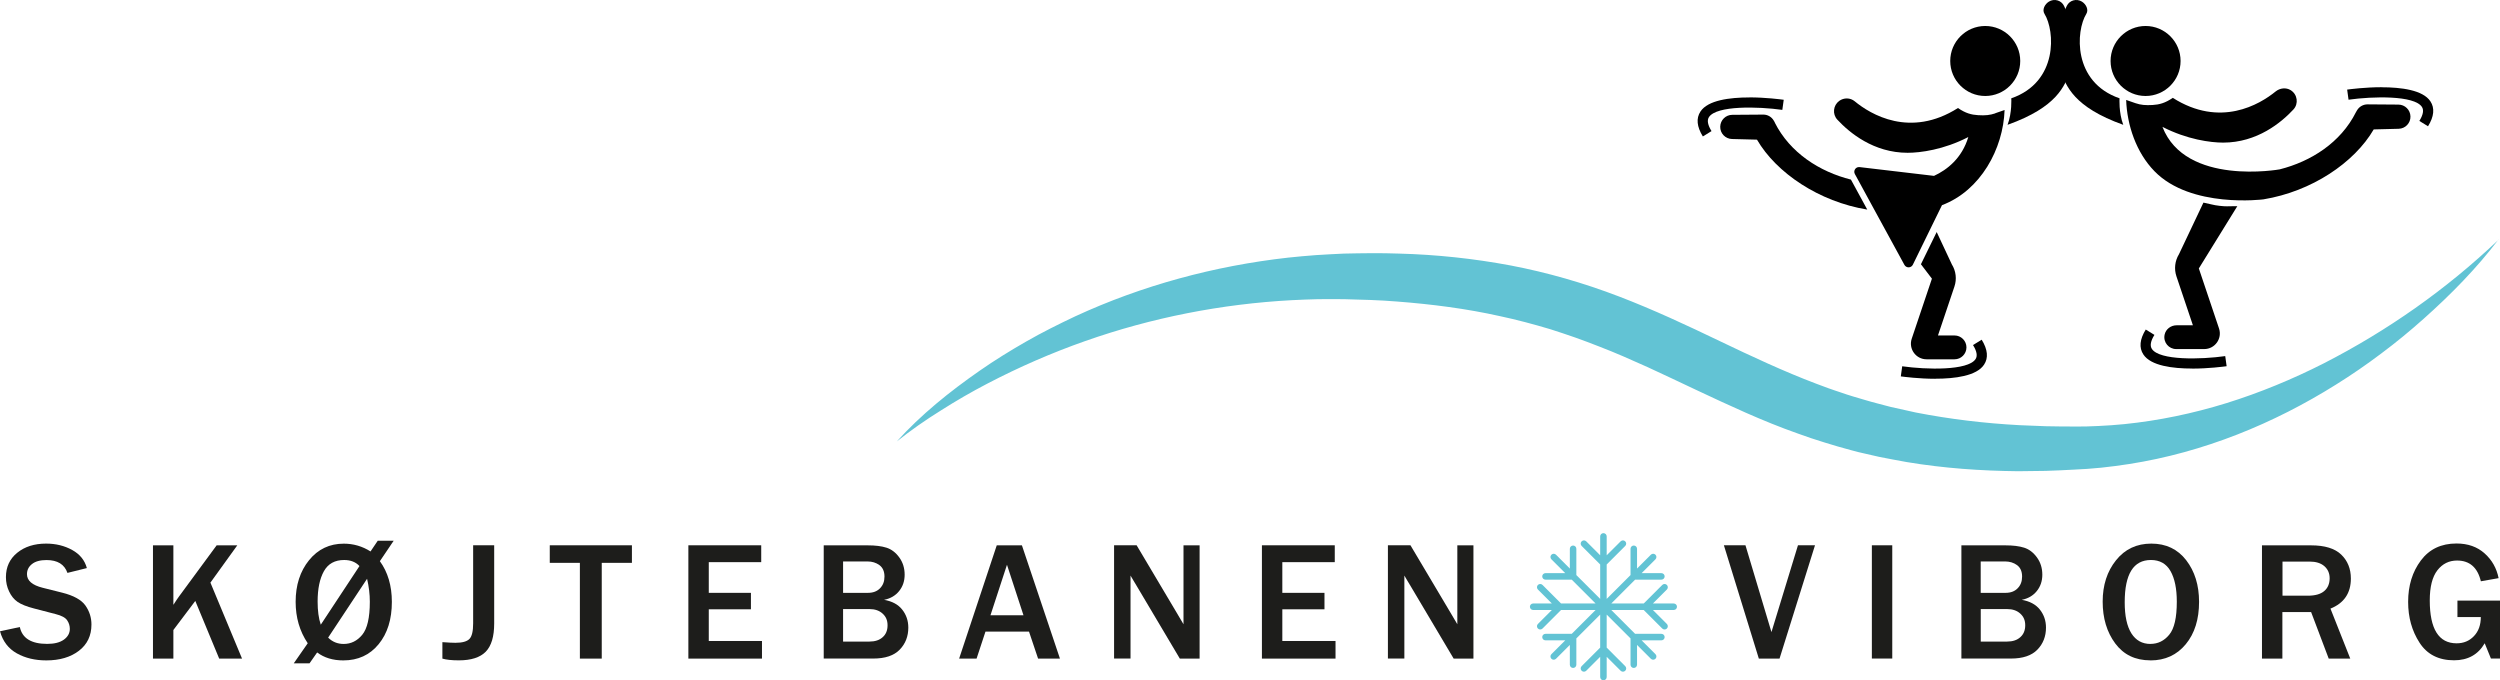
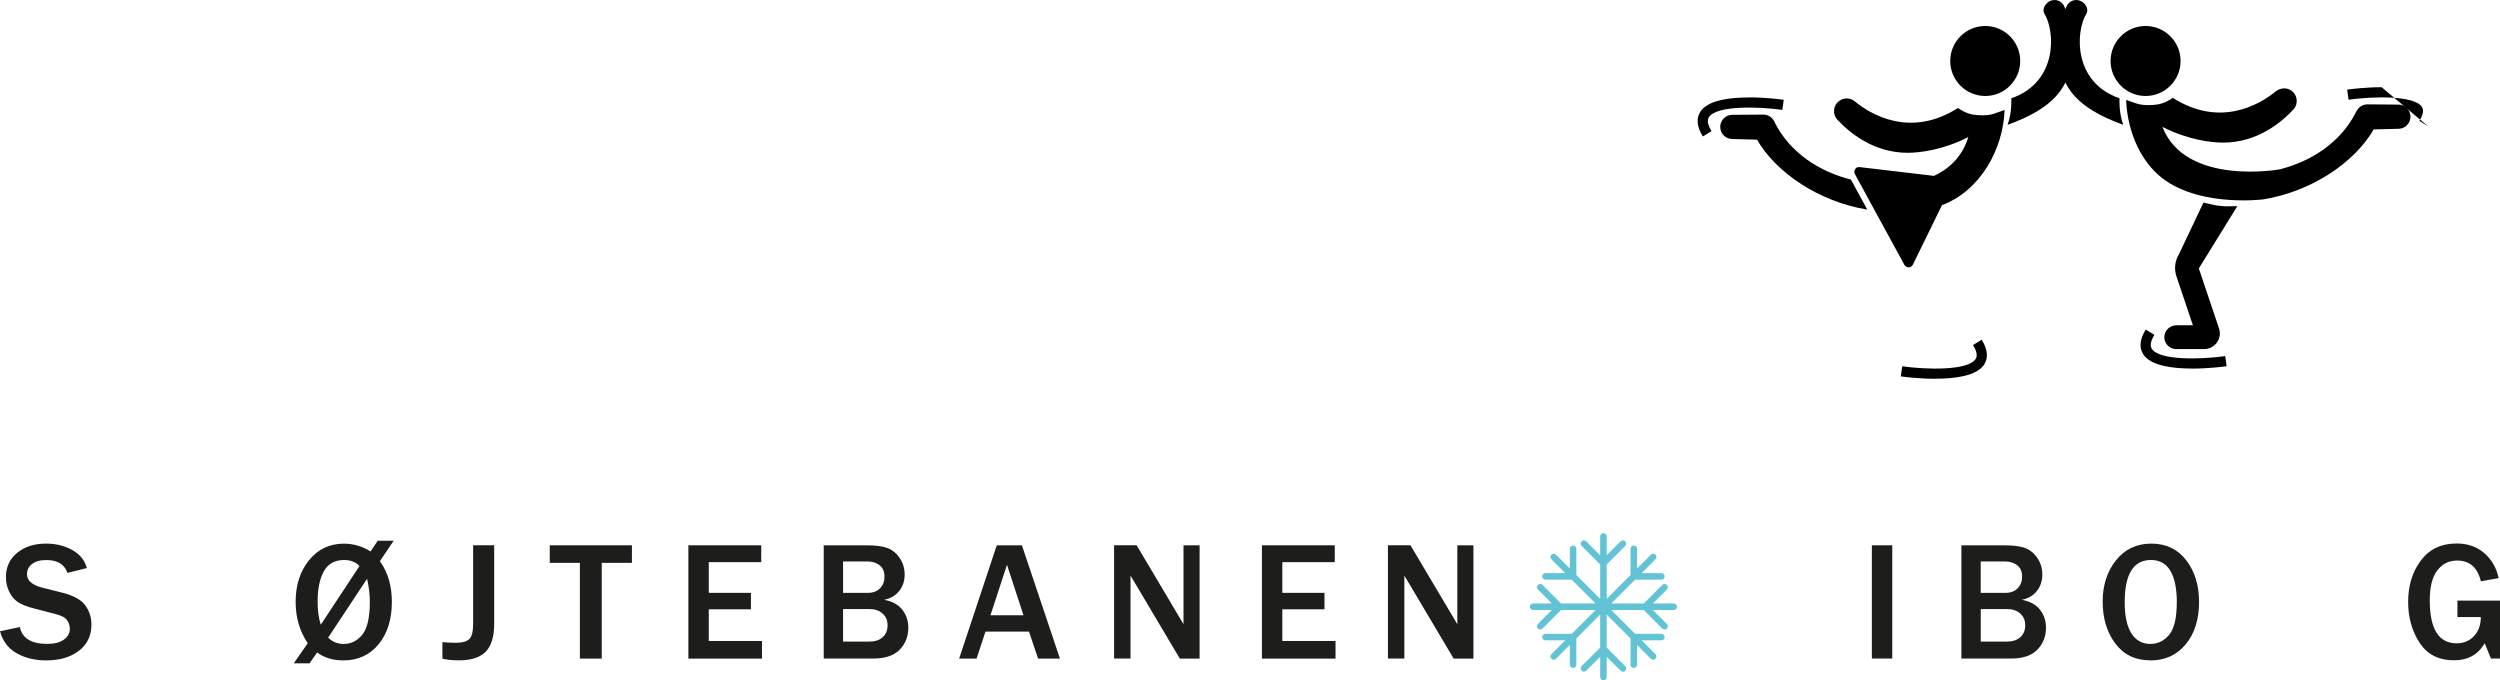
<svg xmlns="http://www.w3.org/2000/svg" id="Skøjtebane" viewBox="0 0 430 117.01">
  <defs>
    <style>
      .cls-1 {
        fill: #1d1d1b;
      }

      .cls-2 {
        fill: #62c3d4;
      }
    </style>
  </defs>
-   <path class="cls-2" d="M429.73,41.21c-3.77,4.96-8.17,9.44-12.85,13.61-2.34,2.09-4.77,4.09-7.29,5.97-2.52,1.9-5.12,3.69-7.8,5.36-10.7,6.71-22.78,11.66-35.56,13.66-1.6.24-3.2.47-4.81.63-1.61.17-3.24.27-4.81.34-1.58.07-3.17.18-4.75.21l-4.77.06c-6.37-.07-12.8-.51-19.16-1.58-1.59-.28-3.18-.59-4.76-.9l-2.36-.54c-.79-.18-1.58-.35-2.35-.58-1.56-.43-3.12-.85-4.66-1.35-.77-.25-1.54-.48-2.31-.74l-2.28-.8c-6.08-2.14-11.85-4.86-17.48-7.5-2.81-1.32-5.58-2.65-8.35-3.92-2.77-1.25-5.53-2.47-8.32-3.54-1.39-.56-2.79-1.06-4.19-1.57-1.4-.51-2.82-.94-4.23-1.41-2.85-.85-5.72-1.62-8.63-2.24-5.81-1.3-11.76-2.06-17.76-2.52-3-.25-6.03-.32-9.05-.4-1.5,0-3.01-.03-4.51,0-1.5.06-3.01.07-4.51.17-12.03.65-24.02,2.98-35.52,7.03-5.75,2.02-11.37,4.47-16.81,7.31-2.73,1.42-5.39,2.96-8,4.62-2.62,1.63-5.17,3.4-7.6,5.34,4.18-4.63,9.1-8.58,14.26-12.17,2.58-1.8,5.26-3.45,8-5.02,2.74-1.57,5.57-2.98,8.43-4.33,11.49-5.31,23.95-8.68,36.64-10.1,1.59-.19,3.18-.29,4.77-.43,1.59-.12,3.19-.17,4.79-.26,3.18-.07,6.36-.12,9.55,0,6.38.17,12.79.85,19.14,2.04,6.34,1.21,12.6,3.02,18.6,5.32,6.01,2.3,11.75,4.99,17.33,7.67,5.58,2.67,11.06,5.24,16.64,7.35l2.1.78c.7.26,1.41.48,2.11.72,1.4.5,2.83.9,4.25,1.32,1.42.43,2.87.77,4.3,1.16,1.45.33,2.9.66,4.36.97,5.84,1.14,11.81,1.86,17.84,2.18l4.53.18c1.51.05,3.03.03,4.55.05,1.53.02,3,0,4.49-.09,1.48-.06,2.97-.18,4.45-.32,5.92-.6,11.81-1.83,17.56-3.61,5.75-1.79,11.37-4.11,16.8-6.87,10.84-5.56,21.04-12.68,30.03-21.26" />
  <path class="cls-2" d="M287.88,103.8h-3.58l2.4-2.4c.22-.22.22-.57,0-.79-.22-.22-.57-.22-.79,0l-3.19,3.19h-5.58l4.1-4.1h4.52c.31,0,.56-.25.56-.56s-.25-.56-.56-.56h-3.4l2.38-2.38c.22-.22.22-.57,0-.79-.22-.22-.57-.22-.79,0l-2.38,2.38v-3.4c0-.31-.25-.56-.56-.56h0c-.31,0-.56.25-.56.56v4.52l-4.1,4.1v-5.92l3.19-3.19c.22-.22.22-.57,0-.79-.22-.22-.57-.22-.79,0l-2.4,2.4v-3.25c0-.31-.25-.56-.56-.56s-.56.25-.56.56v3.25l-2.4-2.4c-.22-.22-.57-.22-.79,0-.22.22-.22.57,0,.79l3.19,3.19v5.92l-4.1-4.1v-4.52c0-.31-.25-.56-.56-.56s-.56.25-.56.56v3.4l-2.38-2.38c-.22-.22-.57-.22-.79,0-.22.22-.22.57,0,.79l2.38,2.38h-3.4c-.31,0-.56.25-.56.56s.25.56.56.56h4.52l4.1,4.1h-5.94l-3.19-3.19c-.22-.22-.57-.22-.79,0-.22.22-.22.57,0,.79l2.4,2.4h-3.22c-.31,0-.56.25-.56.56s.25.56.56.56h3.22l-2.4,2.4c-.22.22-.22.57,0,.79.22.22.57.22.79,0l3.19-3.19h5.94l-4.1,4.1h-4.52c-.31,0-.56.25-.56.56s.25.56.56.56h3.4l-2.38,2.38c-.22.22-.22.57,0,.79.22.22.57.22.79,0l2.38-2.38v3.4c0,.31.25.56.56.56s.56-.25.56-.56v-4.52l4.1-4.1v5.68l-3.19,3.19c-.22.22-.22.57,0,.79.22.22.57.22.79,0l2.4-2.4v3.48c0,.31.25.56.56.56s.56-.25.56-.56v-3.48l2.4,2.4c.22.22.57.22.79,0,.22-.22.22-.57,0-.79l-3.19-3.19v-5.68l4.1,4.1v4.52c0,.31.25.56.56.56h0c.31,0,.56-.25.56-.56v-3.4l2.38,2.38c.22.22.57.22.79,0,.22-.22.22-.57,0-.79l-2.38-2.38h3.4c.31,0,.56-.25.56-.56s-.25-.56-.56-.56h-4.52l-4.1-4.1h5.58l3.19,3.19c.22.22.57.22.79,0,.22-.22.22-.57,0-.79l-2.4-2.4h3.58c.31,0,.56-.25.56-.56s-.25-.56-.56-.56" />
  <path class="cls-1" d="M0,108.58l3.41-.73c.41,1.93,1.98,2.9,4.71,2.9,1.25,0,2.21-.25,2.88-.74.67-.49,1.01-1.11,1.01-1.84,0-.53-.15-1.03-.46-1.48-.3-.45-.96-.81-1.96-1.06l-3.73-.97c-1.28-.33-2.22-.71-2.83-1.13s-1.1-1.02-1.46-1.79c-.37-.77-.55-1.59-.55-2.47,0-1.74.65-3.14,1.94-4.19,1.29-1.05,2.95-1.58,4.97-1.58,1.67,0,3.17.37,4.49,1.1,1.32.73,2.16,1.77,2.52,3.11l-3.34.83c-.51-1.47-1.71-2.21-3.6-2.21-1.09,0-1.93.23-2.5.69-.58.46-.86,1.04-.86,1.74,0,1.11.9,1.89,2.71,2.34l3.31.83c2.01.5,3.35,1.25,4.04,2.23.69.99,1.03,2.07,1.03,3.26,0,1.91-.72,3.42-2.16,4.52-1.44,1.1-3.31,1.65-5.6,1.65-1.93,0-3.62-.4-5.07-1.21-1.45-.81-2.42-2.07-2.89-3.78" />
-   <path class="cls-1" d="M41.63,113.28h-3.93l-4.11-9.92-3.77,5v4.92h-3.51v-19.48h3.51v10.23c.45-.69.77-1.18.97-1.44l6.47-8.79h3.55l-4.62,6.41,5.44,13.07Z" />
  <path class="cls-1" d="M65.33,96.51c1.38,1.9,2.07,4.24,2.07,7.01,0,3.01-.76,5.44-2.28,7.29-1.52,1.85-3.54,2.78-6.07,2.78-1.8,0-3.3-.46-4.5-1.37l-1.31,1.87h-2.71l2.4-3.45c-1.39-2.06-2.08-4.44-2.08-7.12,0-2.88.77-5.27,2.31-7.17,1.54-1.89,3.53-2.84,5.97-2.84,1.66,0,3.2.45,4.6,1.34l1.24-1.84h2.74l-2.37,3.51ZM55.18,107.44l6.65-10.08c-.65-.69-1.52-1.04-2.63-1.04-1.61,0-2.77.64-3.49,1.93-.72,1.29-1.08,3.03-1.08,5.22,0,1.59.18,2.91.54,3.97M63.13,99.56l-6.69,10.11c.72.72,1.61,1.09,2.67,1.09,1.26,0,2.32-.52,3.19-1.57.87-1.05,1.31-2.94,1.31-5.69,0-1.3-.16-2.61-.47-3.93" />
  <path class="cls-1" d="M85,93.79v13.45c0,2.24-.48,3.85-1.45,4.85-.97.99-2.51,1.49-4.62,1.49-1.22,0-2.16-.1-2.84-.3v-2.83c1.07.08,1.82.11,2.25.11,1.17,0,1.97-.22,2.4-.66.43-.44.64-1.33.64-2.67v-13.45h3.61Z" />
  <polygon class="cls-1" points="103.5 113.28 99.74 113.28 99.74 96.81 94.56 96.81 94.56 93.79 108.69 93.79 108.69 96.81 103.5 96.81 103.5 113.28" />
  <polygon class="cls-1" points="131.06 113.28 118.4 113.28 118.4 93.79 130.93 93.79 130.93 96.69 121.91 96.69 121.91 101.97 129.16 101.97 129.16 104.8 121.91 104.8 121.91 110.25 131.06 110.25 131.06 113.28" />
  <path class="cls-1" d="M141.68,113.28v-19.48h7.59c1.28,0,2.35.13,3.2.4.85.27,1.58.82,2.2,1.67.62.85.93,1.84.93,2.98,0,1.08-.31,2.01-.94,2.8-.63.79-1.49,1.3-2.6,1.52,1.37.24,2.41.79,3.11,1.67.7.88,1.06,1.91,1.06,3.11,0,1.5-.49,2.77-1.48,3.79-.99,1.02-2.5,1.53-4.55,1.53h-8.52ZM145.01,101.97h4.28c.88,0,1.57-.26,2.08-.79.51-.52.76-1.19.76-2,0-.89-.29-1.55-.87-1.98-.58-.42-1.26-.63-2.04-.63h-4.21v5.4ZM145.01,110.35h4.54c.96,0,1.72-.25,2.28-.76.56-.5.83-1.18.83-2.04s-.28-1.49-.85-2.01c-.57-.52-1.32-.78-2.25-.78h-4.55v5.59Z" />
  <path class="cls-1" d="M182.3,113.28h-3.75l-1.56-4.64h-7.49l-1.53,4.64h-3l6.47-19.48h4.33l6.54,19.48ZM176.04,105.83l-2.84-8.69-2.84,8.69h5.68Z" />
  <path class="cls-1" d="M206.34,113.28h-3.41l-7.39-12.45c-.11-.19-.3-.5-.56-.93-.11-.19-.29-.49-.53-.9v14.27h-2.83v-19.48h3.88l6.82,11.48c.06.1.47.79,1.24,2.1v-13.57h2.77v19.48Z" />
  <polygon class="cls-1" points="229.71 113.28 217.05 113.28 217.05 93.79 229.58 93.79 229.58 96.69 220.56 96.69 220.56 101.97 227.81 101.97 227.81 104.8 220.56 104.8 220.56 110.25 229.71 110.25 229.71 113.28" />
-   <polygon class="cls-1" points="306.08 113.28 302.52 113.28 296.51 93.79 300.22 93.79 304.69 108.72 309.25 93.79 312.18 93.79 306.08 113.28" />
  <rect class="cls-1" x="321.96" y="93.79" width="3.51" height="19.48" />
  <path class="cls-1" d="M337.36,113.28v-19.48h7.59c1.28,0,2.35.13,3.2.4.85.27,1.58.82,2.2,1.67.62.85.93,1.84.93,2.98,0,1.08-.31,2.01-.94,2.8-.63.79-1.49,1.3-2.6,1.52,1.37.24,2.41.79,3.11,1.67.7.88,1.06,1.91,1.06,3.11,0,1.5-.49,2.77-1.48,3.79-.99,1.02-2.5,1.53-4.55,1.53h-8.52ZM340.68,101.97h4.28c.88,0,1.57-.26,2.08-.79.51-.52.76-1.19.76-2,0-.89-.29-1.55-.87-1.98-.58-.42-1.26-.63-2.04-.63h-4.21v5.4ZM340.68,110.35h4.54c.96,0,1.72-.25,2.28-.76.56-.5.84-1.18.84-2.04s-.28-1.49-.85-2.01c-.57-.52-1.32-.78-2.25-.78h-4.55v5.59Z" />
  <path class="cls-1" d="M369.86,113.58c-2.59,0-4.6-.97-6.04-2.91-1.44-1.94-2.16-4.34-2.16-7.19s.77-5.21,2.3-7.12c1.53-1.91,3.55-2.86,6.07-2.86s4.53.95,6,2.86c1.47,1.91,2.21,4.29,2.21,7.16,0,3.01-.76,5.44-2.29,7.29-1.53,1.85-3.55,2.78-6.07,2.78M369.89,110.75c1.27,0,2.34-.52,3.21-1.57.88-1.05,1.31-2.94,1.31-5.69,0-2.24-.36-3.99-1.08-5.26-.72-1.27-1.85-1.91-3.37-1.91-3.01,0-4.51,2.42-4.51,7.27,0,2.35.38,4.13,1.15,5.35.77,1.21,1.86,1.82,3.29,1.82" />
-   <path class="cls-1" d="M404.25,113.28h-3.71l-3.03-8.01h-4.94v8.01h-3.51v-19.48h8.45c2.35,0,4.08.53,5.18,1.59,1.1,1.06,1.66,2.43,1.66,4.12,0,2.5-1.17,4.23-3.51,5.17l3.41,8.61ZM392.57,102.46h4.37c1.27,0,2.21-.27,2.83-.8.62-.53.93-1.27.93-2.2,0-.86-.31-1.55-.91-2.08-.61-.53-1.46-.79-2.55-.79h-4.65v5.87Z" />
  <path class="cls-1" d="M430,103.31v9.96h-1.56l-1.07-2.63c-1.13,1.95-2.89,2.93-5.27,2.93-2.65,0-4.64-1.01-5.94-3.03-1.31-2.02-1.96-4.35-1.96-7.01,0-2.81.73-5.18,2.19-7.13,1.46-1.95,3.5-2.92,6.13-2.92,1.96,0,3.57.57,4.84,1.71,1.27,1.14,2.06,2.55,2.4,4.25l-3.05.54c-.57-2.38-1.94-3.57-4.1-3.57-1.38,0-2.51.56-3.38,1.68-.87,1.12-1.31,2.85-1.31,5.18,0,4.92,1.54,7.38,4.62,7.38,1.2,0,2.19-.41,2.98-1.24.79-.83,1.18-1.92,1.18-3.28h-4.02v-2.83h7.32Z" />
  <path d="M332.87,65.15c-2.83,0-5.37-.34-5.93-.41l.24-1.74c4.18.59,11.3.77,12.62-1.24.36-.55.21-1.36-.44-2.41l1.49-.92c1.04,1.68,1.18,3.13.41,4.29-1.28,1.95-5.04,2.42-8.4,2.42" />
  <path d="M300.87,16.75c2.83,0,5.37.34,5.93.41l-.24,1.74c-4.18-.59-11.3-.77-12.62,1.24-.36.55-.21,1.36.44,2.41l-1.49.92c-1.04-1.68-1.18-3.13-.41-4.29,1.28-1.95,5.04-2.42,8.4-2.42" />
  <path d="M335.44,10.49c0,3.32,2.7,6.02,6.02,6.02s6.02-2.7,6.02-6.02-2.7-6.02-6.02-6.02-6.02,2.7-6.02,6.02" />
  <path d="M343.18,19.5c-.91.3-1.71.39-2.95.31-1.16-.07-2.15-.33-3.46-1.23-8.23,5.23-15.06,1.07-17.75-1.15-.77-.64-1.87-.66-2.68-.07-1.04.77-1.2,2.27-.32,3.22,2.08,2.24,6.23,5.7,12.09,5.7,2.17,0,6.21-.52,10.44-2.71-1.09,3.64-3.63,5.63-5.9,6.68l-12.8-1.51c-.66-.08-1.13.62-.81,1.2l.51.93,2.81,5.16,5.2,9.53c.32.58,1.16.56,1.45-.03l.62-1.27,2.71-5.54,1.68-3.43c6.64-2.5,10.54-9.69,10.77-16.37l-1.61.56Z" />
-   <path d="M336.19,57.7h-2.86l2.83-8.41c.43-1.27.27-2.67-.44-3.81l-2.61-5.57-2.71,5.54,1.89,2.48-3.47,10.32c-.59,1.74.71,3.55,2.55,3.55h4.81c1.13,0,2.05-.92,2.05-2.05s-.92-2.05-2.05-2.05" />
  <path d="M305.28,21.08l-.19-.33c-.37-.65-1.07-1.05-1.82-1.04l-5.32.04c-1.12,0-2.04.9-2.07,2.03-.03,1.15.88,2.1,2.02,2.13l4.3.11c3.34,5.74,10.69,10.67,18.97,12.03l-2.81-5.16c-5.41-1.36-10.48-4.61-13.1-9.81" />
  <path d="M356.09,12.26c1.78-4.54.03-8.96-1.08-11.25-.47-.97-1.68-1.3-2.6-.73-.71.44-1.2,1.39-.76,2.1,1.82,2.92,2.38,11.74-5.71,14.53,0,0,.16,2.44-.64,4.56,8.59-3.07,9.8-6.71,10.78-9.21" />
  <path d="M377.05,63.4c2.83,0,5.37-.34,5.93-.41l-.24-1.74c-4.18.59-11.3.77-12.62-1.24-.36-.55-.21-1.36.44-2.41l-1.49-.92c-1.04,1.68-1.18,3.13-.41,4.29,1.28,1.95,5.04,2.42,8.4,2.42" />
-   <path d="M409.64,15c-2.83,0-5.37.34-5.93.41l.24,1.74c4.18-.59,11.3-.77,12.62,1.24.36.55.21,1.36-.44,2.41l1.49.92c1.04-1.68,1.18-3.13.41-4.29-1.28-1.95-5.04-2.42-8.4-2.42" />
+   <path d="M409.64,15c-2.83,0-5.37.34-5.93.41l.24,1.74c4.18-.59,11.3-.77,12.62,1.24.36.55.21,1.36-.44,2.41l1.49.92" />
  <path d="M375.06,10.49c0,3.32-2.7,6.02-6.02,6.02s-6.02-2.7-6.02-6.02,2.7-6.02,6.02-6.02,6.02,2.7,6.02,6.02" />
  <path d="M383.17,35.49c-.78.01-2.03-.13-2.79-.33l-1.39-.31-4.21,8.88c-.7,1.14-.86,2.54-.43,3.81l2.83,8.41h-2.81c-.98,0-1.86.66-2.06,1.62-.27,1.32.73,2.47,2,2.47h4.81c1.84,0,3.14-1.8,2.55-3.55l-3.47-10.32,6.62-10.71-1.65.02Z" />
  <path d="M412.54,17.99l-5.32-.04c-.75,0-1.44.39-1.82,1.04l-.19.33c-2.61,5.2-7.69,8.44-13.1,9.81,0,0-16.21,2.93-20.17-7.31,4.23,2.18,8.28,2.71,10.44,2.71,5.85,0,10.01-3.46,12.09-5.7.92-.99.7-2.59-.47-3.32-.81-.5-1.86-.37-2.6.23-2.74,2.23-9.53,6.28-17.68,1.09-1.31.9-2.31,1.16-3.46,1.23-1.24.07-2.04,0-2.95-.31l-1.61-.56c.15,4.35,1.73,9.04,4.87,12.26,6.28,6.45,18.74,4.84,18.74,4.84,8.28-1.36,15.63-6.29,18.97-12.03l4.3-.11c1.15-.03,2.05-.99,2.02-2.13-.03-1.12-.94-2.02-2.07-2.03" />
  <path d="M354.41,12.26c-1.78-4.54-.03-8.96,1.08-11.25.47-.97,1.68-1.3,2.6-.73.71.44,1.2,1.39.76,2.1-1.82,2.92-2.38,11.74,5.71,14.53,0,0-.16,2.44.64,4.56-8.59-3.07-9.8-6.71-10.78-9.21" />
  <path class="cls-1" d="M253.44,113.28h-3.41l-7.39-12.45c-.11-.19-.3-.5-.56-.93-.11-.19-.29-.49-.53-.9v14.27h-2.83v-19.48h3.88l6.82,11.48c.06.1.47.79,1.24,2.1v-13.57h2.77v19.48Z" />
</svg>